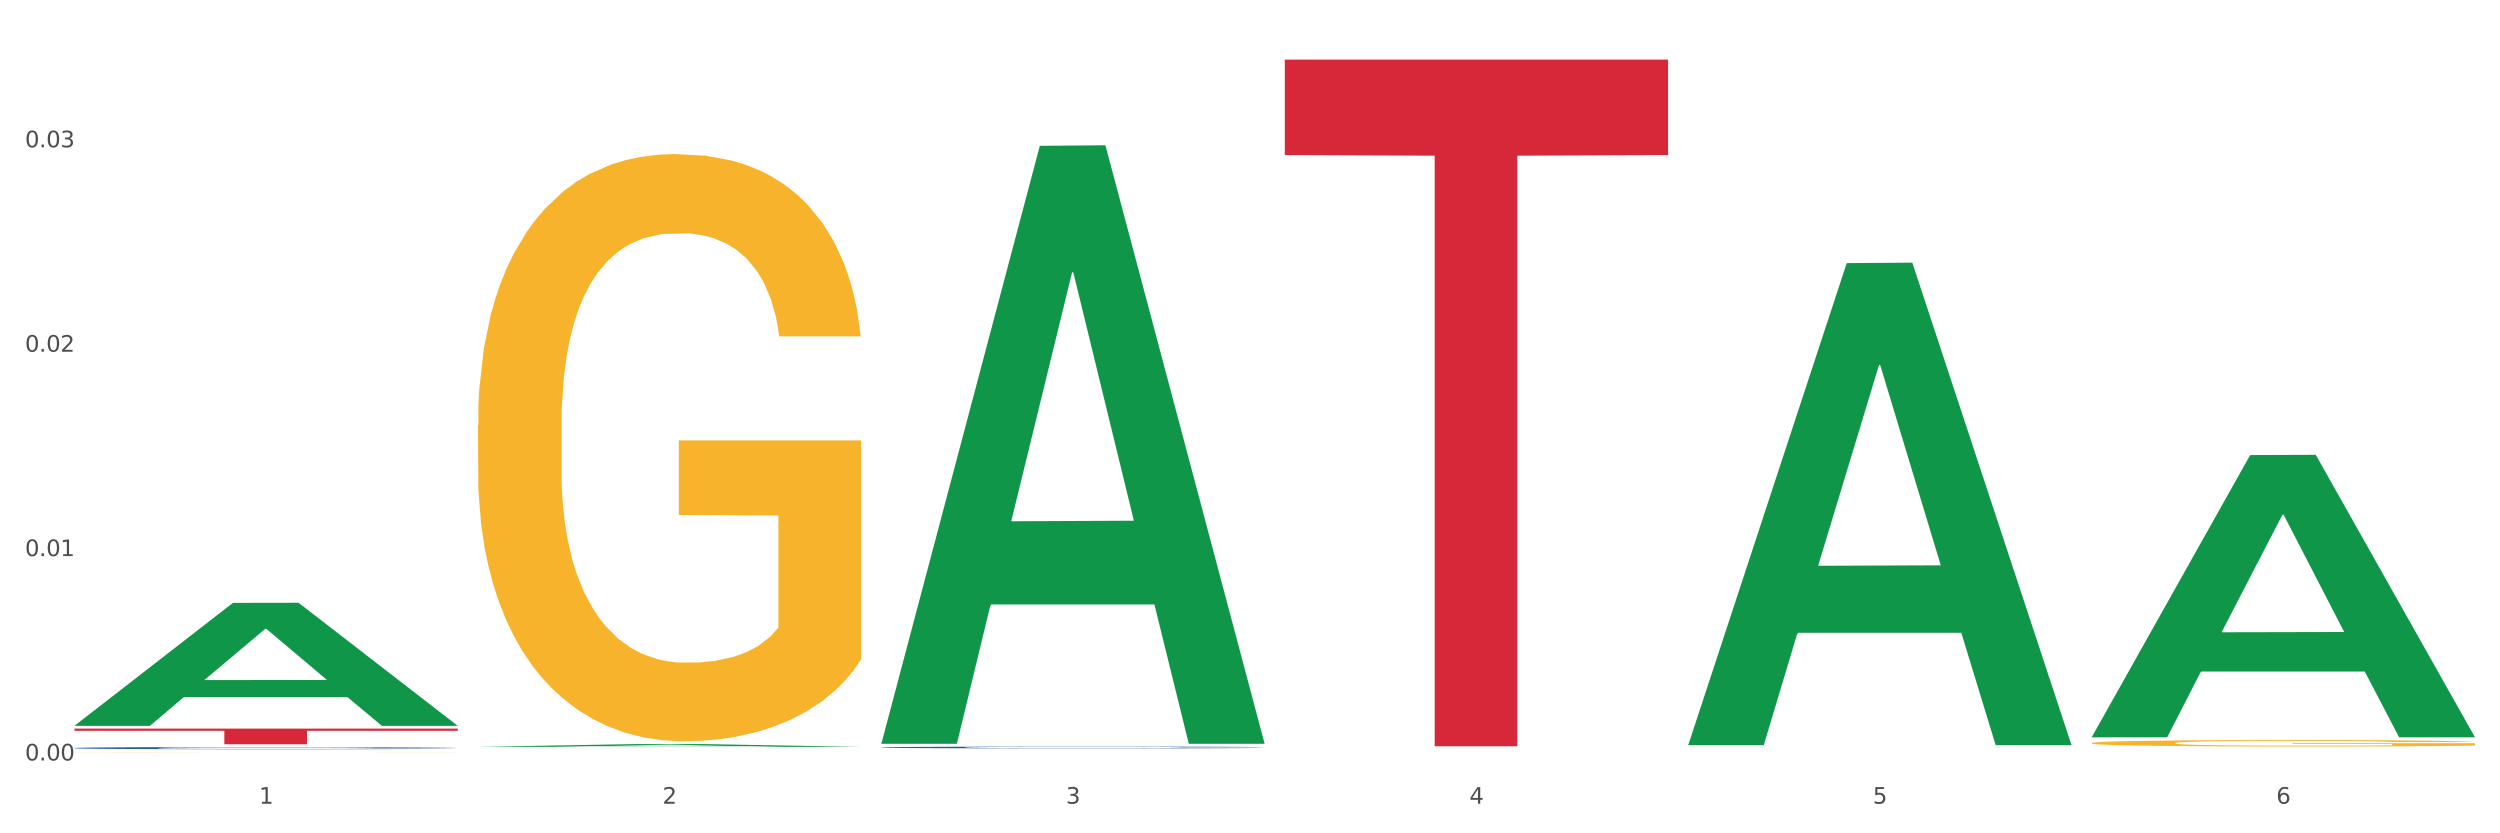
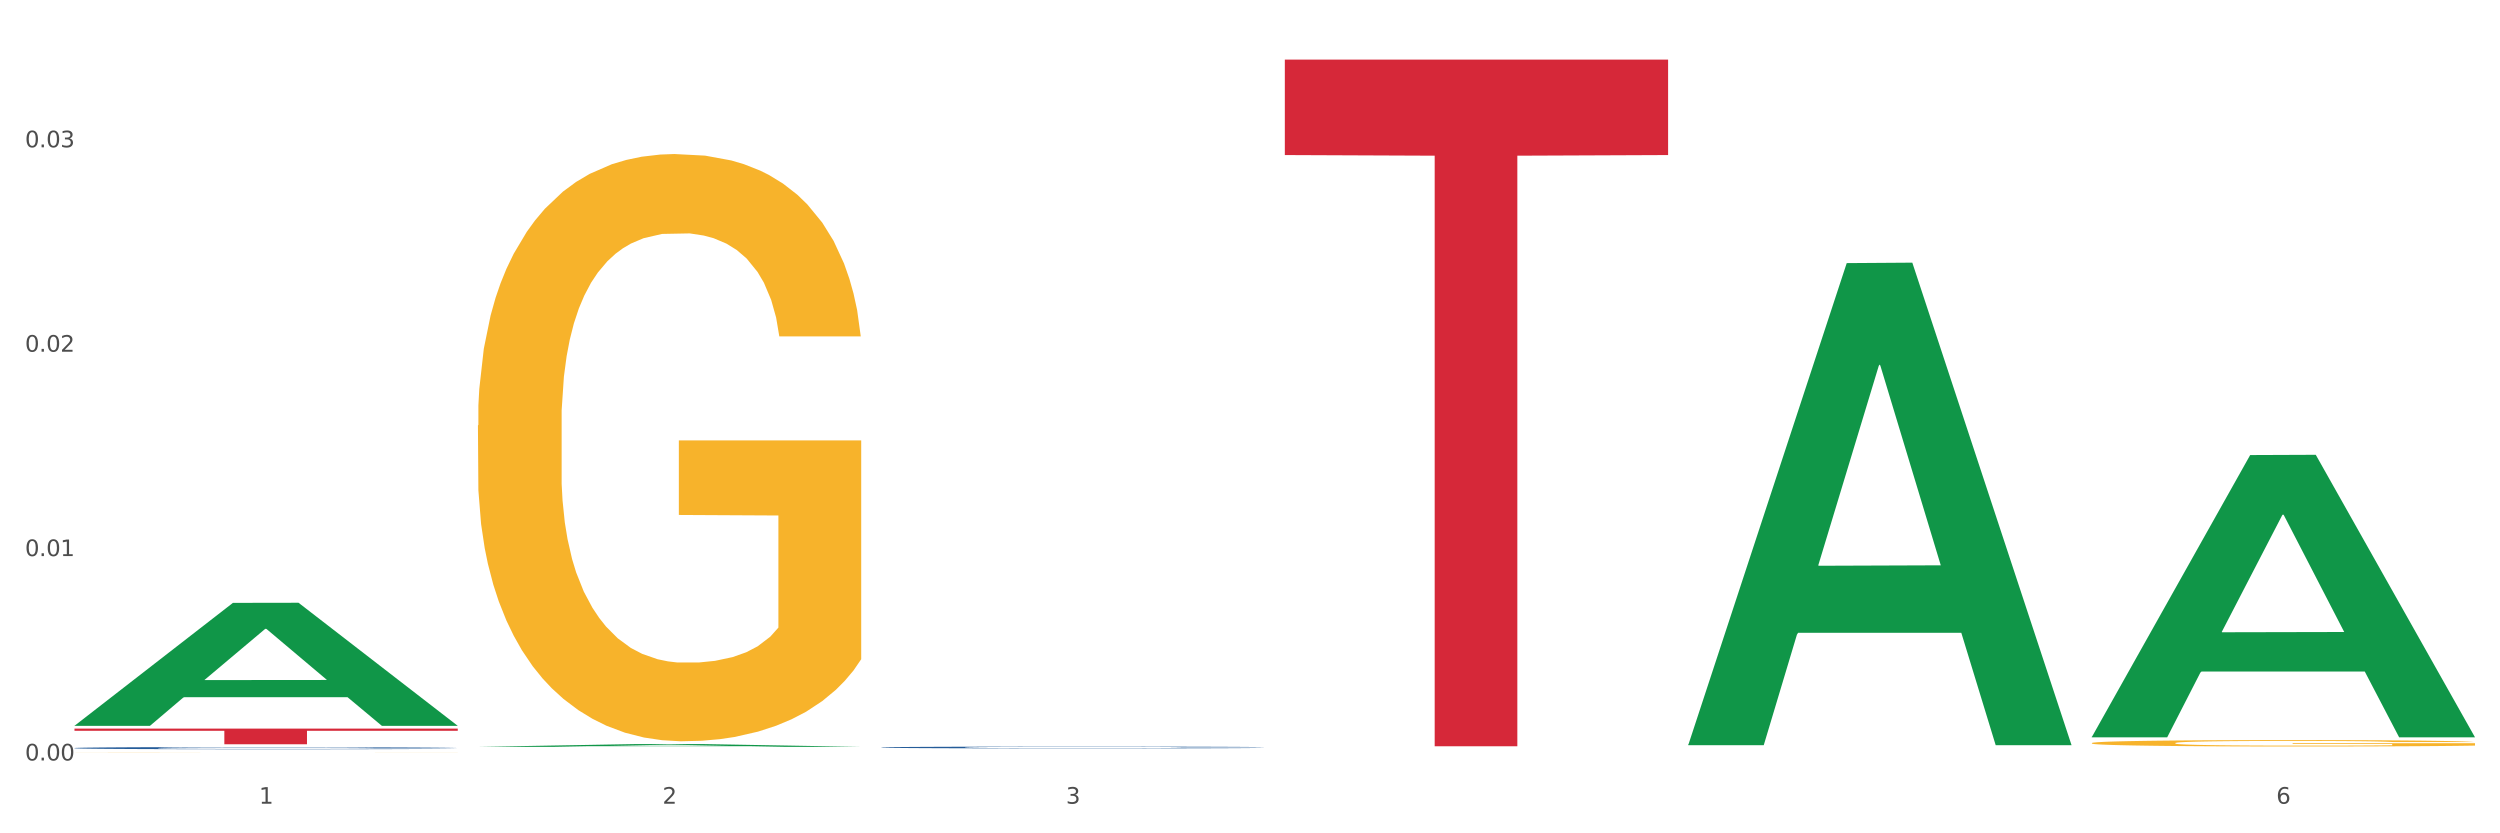
<svg xmlns="http://www.w3.org/2000/svg" xmlns:xlink="http://www.w3.org/1999/xlink" width="1080pt" height="360pt" viewBox="0 0 1080 360" version="1.1">
  <rect x="0" y="0" width="1080" height="360" fill="#333333" stroke="none" />
  <defs>
    <style type="text/css">*{stroke-linejoin: round; stroke-linecap: butt}</style>
  </defs>
  <g id="figure_1">
    <g id="patch_1">
      <path d="M 0 360  L 1080 360  L 1080 0  L 0 0  z " style="fill: #ffffff; stroke: #ffffff; stroke-linejoin: miter" />
    </g>
    <g id="axes_1">
      <g id="matplotlib.axis_1">
        <g id="xtick_1">
          <g id="text_1">
            <g style="fill: #4d4d4d" transform="translate(111.909 347.204) scale(0.096 -0.096)">
              <defs>
                <path id="DejaVuSans-31" d="M 794 531  L 1825 531  L 1825 4091  L 703 3866  L 703 4441  L 1819 4666  L 2450 4666  L 2450 531  L 3481 531  L 3481 0  L 794 0  L 794 531  z " transform="scale(0.016)" />
              </defs>
              <use xlink:href="#DejaVuSans-31" />
            </g>
          </g>
        </g>
        <g id="xtick_2">
          <g id="text_2">
            <g style="fill: #4d4d4d" transform="translate(286.199 347.204) scale(0.096 -0.096)">
              <defs>
                <path id="DejaVuSans-32" d="M 1228 531  L 3431 531  L 3431 0  L 469 0  L 469 531  Q 828 903 1448 1529  Q 2069 2156 2228 2338  Q 2531 2678 2651 2914  Q 2772 3150 2772 3378  Q 2772 3750 2511 3984  Q 2250 4219 1831 4219  Q 1534 4219 1204 4116  Q 875 4013 500 3803  L 500 4441  Q 881 4594 1212 4672  Q 1544 4750 1819 4750  Q 2544 4750 2975 4387  Q 3406 4025 3406 3419  Q 3406 3131 3298 2873  Q 3191 2616 2906 2266  Q 2828 2175 2409 1742  Q 1991 1309 1228 531  z " transform="scale(0.016)" />
              </defs>
              <use xlink:href="#DejaVuSans-32" />
            </g>
          </g>
        </g>
        <g id="xtick_3">
          <g id="text_3">
            <g style="fill: #4d4d4d" transform="translate(460.489 347.204) scale(0.096 -0.096)">
              <defs>
                <path id="DejaVuSans-33" d="M 2597 2516  Q 3050 2419 3304 2112  Q 3559 1806 3559 1356  Q 3559 666 3084 287  Q 2609 -91 1734 -91  Q 1441 -91 1130 -33  Q 819 25 488 141  L 488 750  Q 750 597 1062 519  Q 1375 441 1716 441  Q 2309 441 2620 675  Q 2931 909 2931 1356  Q 2931 1769 2642 2001  Q 2353 2234 1838 2234  L 1294 2234  L 1294 2753  L 1863 2753  Q 2328 2753 2575 2939  Q 2822 3125 2822 3475  Q 2822 3834 2567 4026  Q 2313 4219 1838 4219  Q 1578 4219 1281 4162  Q 984 4106 628 3988  L 628 4550  Q 988 4650 1302 4700  Q 1616 4750 1894 4750  Q 2613 4750 3031 4423  Q 3450 4097 3450 3541  Q 3450 3153 3228 2886  Q 3006 2619 2597 2516  z " transform="scale(0.016)" />
              </defs>
              <use xlink:href="#DejaVuSans-33" />
            </g>
          </g>
        </g>
        <g id="xtick_4">
          <g id="text_4">
            <g style="fill: #4d4d4d" transform="translate(634.778 347.204) scale(0.096 -0.096)">
              <defs>
-                 <path id="DejaVuSans-34" d="M 2419 4116  L 825 1625  L 2419 1625  L 2419 4116  z M 2253 4666  L 3047 4666  L 3047 1625  L 3713 1625  L 3713 1100  L 3047 1100  L 3047 0  L 2419 0  L 2419 1100  L 313 1100  L 313 1709  L 2253 4666  z " transform="scale(0.016)" />
-               </defs>
+                 </defs>
              <use xlink:href="#DejaVuSans-34" />
            </g>
          </g>
        </g>
        <g id="xtick_5">
          <g id="text_5">
            <g style="fill: #4d4d4d" transform="translate(809.068 347.204) scale(0.096 -0.096)">
              <defs>
-                 <path id="DejaVuSans-35" d="M 691 4666  L 3169 4666  L 3169 4134  L 1269 4134  L 1269 2991  Q 1406 3038 1543 3061  Q 1681 3084 1819 3084  Q 2600 3084 3056 2656  Q 3513 2228 3513 1497  Q 3513 744 3044 326  Q 2575 -91 1722 -91  Q 1428 -91 1123 -41  Q 819 9 494 109  L 494 744  Q 775 591 1075 516  Q 1375 441 1709 441  Q 2250 441 2565 725  Q 2881 1009 2881 1497  Q 2881 1984 2565 2268  Q 2250 2553 1709 2553  Q 1456 2553 1204 2497  Q 953 2441 691 2322  L 691 4666  z " transform="scale(0.016)" />
-               </defs>
+                 </defs>
              <use xlink:href="#DejaVuSans-35" />
            </g>
          </g>
        </g>
        <g id="xtick_6">
          <g id="text_6">
            <g style="fill: #4d4d4d" transform="translate(983.358 347.204) scale(0.096 -0.096)">
              <defs>
                <path id="DejaVuSans-36" d="M 2113 2584  Q 1688 2584 1439 2293  Q 1191 2003 1191 1497  Q 1191 994 1439 701  Q 1688 409 2113 409  Q 2538 409 2786 701  Q 3034 994 3034 1497  Q 3034 2003 2786 2293  Q 2538 2584 2113 2584  z M 3366 4563  L 3366 3988  Q 3128 4100 2886 4159  Q 2644 4219 2406 4219  Q 1781 4219 1451 3797  Q 1122 3375 1075 2522  Q 1259 2794 1537 2939  Q 1816 3084 2150 3084  Q 2853 3084 3261 2657  Q 3669 2231 3669 1497  Q 3669 778 3244 343  Q 2819 -91 2113 -91  Q 1303 -91 875 529  Q 447 1150 447 2328  Q 447 3434 972 4092  Q 1497 4750 2381 4750  Q 2619 4750 2861 4703  Q 3103 4656 3366 4563  z " transform="scale(0.016)" />
              </defs>
              <use xlink:href="#DejaVuSans-36" />
            </g>
          </g>
        </g>
        <g id="xtick_7" />
        <g id="xtick_8" />
        <g id="xtick_9" />
        <g id="xtick_10" />
        <g id="xtick_11" />
      </g>
      <g id="matplotlib.axis_2">
        <g id="ytick_1">
          <g id="text_7">
            <g style="fill: #4d4d4d" transform="translate(10.8 328.527) scale(0.096 -0.096)">
              <defs>
                <path id="DejaVuSans-30" d="M 2034 4250  Q 1547 4250 1301 3770  Q 1056 3291 1056 2328  Q 1056 1369 1301 889  Q 1547 409 2034 409  Q 2525 409 2770 889  Q 3016 1369 3016 2328  Q 3016 3291 2770 3770  Q 2525 4250 2034 4250  z M 2034 4750  Q 2819 4750 3233 4129  Q 3647 3509 3647 2328  Q 3647 1150 3233 529  Q 2819 -91 2034 -91  Q 1250 -91 836 529  Q 422 1150 422 2328  Q 422 3509 836 4129  Q 1250 4750 2034 4750  z " transform="scale(0.016)" />
                <path id="DejaVuSans-2e" d="M 684 794  L 1344 794  L 1344 0  L 684 0  L 684 794  z " transform="scale(0.016)" />
              </defs>
              <use xlink:href="#DejaVuSans-30" />
              <use xlink:href="#DejaVuSans-2e" transform="translate(63.623 0)" />
              <use xlink:href="#DejaVuSans-30" transform="translate(95.41 0)" />
              <use xlink:href="#DejaVuSans-30" transform="translate(159.033 0)" />
            </g>
          </g>
        </g>
        <g id="ytick_2">
          <g id="text_8">
            <g style="fill: #4d4d4d" transform="translate(10.8 240.232) scale(0.096 -0.096)">
              <use xlink:href="#DejaVuSans-30" />
              <use xlink:href="#DejaVuSans-2e" transform="translate(63.623 0)" />
              <use xlink:href="#DejaVuSans-30" transform="translate(95.41 0)" />
              <use xlink:href="#DejaVuSans-31" transform="translate(159.033 0)" />
            </g>
          </g>
        </g>
        <g id="ytick_3">
          <g id="text_9">
            <g style="fill: #4d4d4d" transform="translate(10.8 151.938) scale(0.096 -0.096)">
              <use xlink:href="#DejaVuSans-30" />
              <use xlink:href="#DejaVuSans-2e" transform="translate(63.623 0)" />
              <use xlink:href="#DejaVuSans-30" transform="translate(95.41 0)" />
              <use xlink:href="#DejaVuSans-32" transform="translate(159.033 0)" />
            </g>
          </g>
        </g>
        <g id="ytick_4">
          <g id="text_10">
            <g style="fill: #4d4d4d" transform="translate(10.8 63.643) scale(0.096 -0.096)">
              <use xlink:href="#DejaVuSans-30" />
              <use xlink:href="#DejaVuSans-2e" transform="translate(63.623 0)" />
              <use xlink:href="#DejaVuSans-30" transform="translate(95.41 0)" />
              <use xlink:href="#DejaVuSans-33" transform="translate(159.033 0)" />
            </g>
          </g>
        </g>
        <g id="ytick_5" />
        <g id="ytick_6" />
        <g id="ytick_7" />
        <g id="ytick_8" />
      </g>
      <g id="PolyCollection_1">
        <path d="M 32.175 313.466  L 32.346 313.416  L 100.624 260.439  L 128.96 260.389  L 197.75 313.566  L 164.977 313.566  L 150.126 301.183  L 79.629 301.183  L 79.116 301.383  L 64.778 313.566  L 32.175 313.566  L 32.175 313.466  L 88.505 293.793  L 141.25 293.743  L 115.133 271.724  L 114.792 271.624  L 114.451 271.774  L 88.334 293.743  L 88.505 293.793  L 32.175 313.466  z " clip-path="url(#pa2b79397d2)" style="fill: #109648" />
        <path d="M 32.175 324.912  L 32.37 324.912  L 32.37 324.909  L 32.761 324.907  L 34.716 324.903  L 37.649 324.899  L 39.799 324.897  L 41.949 324.895  L 44.491 324.893  L 47.618 324.891  L 53.287 324.889  L 56.806 324.887  L 61.107 324.886  L 68.926 324.884  L 74.595 324.883  L 80.46 324.882  L 90.038 324.881  L 96.294 324.88  L 102.94 324.88  L 110.955 324.879  L 117.015 324.879  L 130.308 324.88  L 141.646 324.88  L 147.12 324.881  L 154.157 324.881  L 157.872 324.882  L 163.932 324.883  L 170.187 324.884  L 174.488 324.885  L 180.939 324.888  L 185.826 324.89  L 190.322 324.892  L 192.668 324.894  L 194.427 324.896  L 195.991 324.898  L 197.555 324.901  L 162.368 324.901  L 160.999 324.899  L 158.849 324.897  L 155.721 324.895  L 152.984 324.893  L 148.293 324.892  L 143.992 324.891  L 139.496 324.89  L 134.022 324.889  L 129.722 324.889  L 123.662 324.889  L 111.737 324.889  L 103.722 324.889  L 98.249 324.89  L 94.73 324.891  L 91.602 324.891  L 88.084 324.892  L 83.978 324.894  L 81.046 324.895  L 78.114 324.896  L 75.768 324.898  L 73.618 324.9  L 71.858 324.902  L 70.49 324.904  L 69.317 324.906  L 68.34 324.91  L 68.34 324.919  L 68.731 324.921  L 69.708 324.923  L 70.881 324.925  L 72.836 324.928  L 74.595 324.929  L 77.918 324.932  L 81.633 324.934  L 84.565 324.935  L 87.497 324.936  L 92.58 324.937  L 98.249 324.938  L 103.136 324.939  L 109.782 324.94  L 114.279 324.94  L 118.188 324.94  L 127.767 324.94  L 134.609 324.94  L 142.233 324.939  L 148.097 324.939  L 152.984 324.938  L 158.458 324.937  L 161.977 324.936  L 161.977 324.923  L 118.97 324.922  L 118.97 324.914  L 197.75 324.914  L 197.75 324.94  L 194.427 324.941  L 190.713 324.942  L 186.803 324.943  L 180.939 324.945  L 173.901 324.946  L 167.646 324.947  L 160.999 324.948  L 153.18 324.948  L 143.015 324.949  L 136.759 324.949  L 128.94 324.949  L 119.752 324.95  L 111.737 324.949  L 103.918 324.949  L 95.707 324.948  L 87.693 324.948  L 81.633 324.947  L 75.573 324.946  L 69.122 324.944  L 64.039 324.943  L 60.129 324.942  L 55.829 324.941  L 51.137 324.939  L 47.618 324.937  L 44.491 324.935  L 41.167 324.933  L 38.821 324.931  L 36.476 324.928  L 35.107 324.926  L 33.543 324.924  L 32.37 324.92  L 32.175 324.912  z " clip-path="url(#pa2b79397d2)" style="fill: #f7b32b" />
        <path d="M 206.465 183.77  L 206.66 183.538  L 206.66 175.198  L 207.051 168.015  L 209.006 150.639  L 211.938 136.274  L 214.089 128.628  L 216.239 122.373  L 218.78 116.117  L 221.908 109.63  L 227.577 100.131  L 231.096 95.266  L 235.397 90.168  L 243.216 82.754  L 248.885 78.584  L 254.75 75.109  L 264.328 70.938  L 270.584 69.085  L 277.23 67.695  L 285.245 66.768  L 291.305 66.536  L 304.598 67.231  L 315.936 69.317  L 321.41 70.938  L 328.447 73.719  L 332.161 75.572  L 338.222 79.279  L 344.477 84.145  L 348.778 88.315  L 355.229 96.192  L 360.116 104.07  L 364.612 113.801  L 366.958 120.519  L 368.717 126.775  L 370.281 133.957  L 371.845 145.31  L 336.658 145.31  L 335.289 137.201  L 333.139 129.555  L 330.011 122.141  L 327.274 117.508  L 322.583 111.715  L 318.282 108.008  L 313.786 105.228  L 308.312 102.911  L 304.012 101.753  L 297.952 100.826  L 286.027 101.058  L 278.012 102.911  L 272.539 105.228  L 269.02 107.313  L 265.892 109.63  L 262.373 112.874  L 258.268 117.739  L 255.336 122.141  L 252.404 127.702  L 250.058 133.262  L 247.908 139.749  L 246.148 146.7  L 244.78 153.882  L 243.607 162.687  L 242.63 177.283  L 242.63 209.024  L 243.021 216.206  L 243.998 225.705  L 245.171 232.888  L 247.126 241.46  L 248.885 247.252  L 252.208 255.593  L 255.923 262.544  L 258.855 266.946  L 261.787 270.653  L 266.87 275.75  L 272.539 279.92  L 277.426 282.469  L 284.072 284.786  L 288.568 285.712  L 292.478 286.176  L 302.057 286.176  L 308.899 285.481  L 316.523 283.859  L 322.387 281.774  L 327.274 279.225  L 332.748 275.055  L 336.267 271.116  L 336.267 222.694  L 293.26 222.462  L 293.26 190.257  L 372.04 190.257  L 372.04 284.786  L 368.717 289.651  L 365.003 294.053  L 361.093 297.992  L 355.229 302.857  L 348.191 307.491  L 341.936 310.735  L 335.289 313.515  L 327.47 316.063  L 317.305 318.38  L 311.049 319.307  L 303.23 320.002  L 294.042 320.234  L 286.027 319.77  L 278.208 318.612  L 269.997 316.527  L 261.983 313.515  L 255.923 310.503  L 249.862 306.796  L 243.411 301.931  L 238.329 297.297  L 234.419 293.126  L 230.119 287.798  L 225.427 280.847  L 221.908 274.591  L 218.78 268.104  L 215.457 259.763  L 213.111 252.581  L 210.766 243.545  L 209.397 236.826  L 207.833 226.401  L 206.66 211.804  L 206.465 183.77  z " clip-path="url(#pa2b79397d2)" style="fill: #f7b32b" />
        <path d="M 903.625 320.995  L 903.82 320.992  L 903.82 320.901  L 904.211 320.822  L 906.166 320.633  L 909.098 320.476  L 911.248 320.392  L 913.399 320.324  L 915.94 320.255  L 919.068 320.184  L 924.737 320.081  L 928.256 320.028  L 932.556 319.972  L 940.376 319.891  L 946.045 319.845  L 951.909 319.807  L 961.488 319.762  L 967.744 319.741  L 974.39 319.726  L 982.405 319.716  L 988.465 319.714  L 1001.758 319.721  L 1013.096 319.744  L 1018.569 319.762  L 1025.607 319.792  L 1029.321 319.812  L 1035.381 319.853  L 1041.637 319.906  L 1045.937 319.952  L 1052.388 320.038  L 1057.275 320.124  L 1061.772 320.23  L 1064.117 320.303  L 1065.877 320.372  L 1067.441 320.45  L 1069.005 320.574  L 1033.817 320.574  L 1032.449 320.486  L 1030.299 320.402  L 1027.171 320.321  L 1024.434 320.271  L 1019.742 320.207  L 1015.442 320.167  L 1010.946 320.136  L 1005.472 320.111  L 1001.171 320.098  L 995.111 320.088  L 983.187 320.091  L 975.172 320.111  L 969.698 320.136  L 966.18 320.159  L 963.052 320.184  L 959.533 320.22  L 955.428 320.273  L 952.496 320.321  L 949.563 320.382  L 947.218 320.443  L 945.067 320.514  L 943.308 320.59  L 941.94 320.668  L 940.767 320.764  L 939.789 320.924  L 939.789 321.27  L 940.18 321.349  L 941.158 321.453  L 942.331 321.531  L 944.285 321.625  L 946.045 321.688  L 949.368 321.779  L 953.082 321.855  L 956.014 321.903  L 958.947 321.944  L 964.029 321.999  L 969.698 322.045  L 974.585 322.073  L 981.232 322.098  L 985.728 322.108  L 989.638 322.113  L 999.217 322.113  L 1006.058 322.106  L 1013.682 322.088  L 1019.547 322.065  L 1024.434 322.037  L 1029.908 321.992  L 1033.426 321.949  L 1033.426 321.42  L 990.42 321.417  L 990.42 321.065  L 1069.2 321.065  L 1069.2 322.098  L 1065.877 322.151  L 1062.163 322.199  L 1058.253 322.242  L 1052.388 322.296  L 1045.351 322.346  L 1039.095 322.382  L 1032.449 322.412  L 1024.63 322.44  L 1014.464 322.465  L 1008.209 322.475  L 1000.389 322.483  L 991.202 322.486  L 983.187 322.48  L 975.367 322.468  L 967.157 322.445  L 959.142 322.412  L 953.082 322.379  L 947.022 322.339  L 940.571 322.286  L 935.489 322.235  L 931.579 322.189  L 927.278 322.131  L 922.587 322.055  L 919.068 321.987  L 915.94 321.916  L 912.617 321.825  L 910.271 321.746  L 907.925 321.648  L 906.557 321.574  L 904.993 321.46  L 903.82 321.301  L 903.625 320.995  z " clip-path="url(#pa2b79397d2)" style="fill: #f7b32b" />
        <path d="M 32.175 314.762  L 197.75 314.762  L 197.75 315.7  L 132.619 315.706  L 132.619 321.51  L 96.914 321.51  L 96.914 315.706  L 32.175 315.7  L 32.175 314.769  L 32.175 314.762  z " clip-path="url(#pa2b79397d2)" style="fill: #d62839" />
-         <path d="M 555.045 25.759  L 720.62 25.759  L 720.62 66.983  L 655.489 67.261  L 655.489 322.4  L 619.784 322.4  L 619.784 67.261  L 555.045 66.983  L 555.045 26.038  L 555.045 25.759  z " clip-path="url(#pa2b79397d2)" style="fill: #d62839" />
+         <path d="M 555.045 25.759  L 720.62 25.759  L 720.62 66.983  L 655.489 67.261  L 655.489 322.4  L 619.784 322.4  L 619.784 67.261  L 555.045 66.983  L 555.045 26.038  z " clip-path="url(#pa2b79397d2)" style="fill: #d62839" />
        <path d="M 380.755 322.881  L 380.951 322.88  L 380.951 322.861  L 381.538 322.834  L 383.691 322.784  L 386.431 322.746  L 391.128 322.702  L 393.672 322.683  L 396.999 322.663  L 403.849 322.629  L 411.678 322.601  L 417.158 322.585  L 421.268 322.575  L 430.467 322.558  L 435.751 322.55  L 441.231 322.543  L 445.928 322.539  L 453.757 322.534  L 460.02 322.532  L 467.261 322.531  L 473.328 322.532  L 481.353 322.535  L 493.096 322.543  L 497.597 322.548  L 503.664 322.557  L 509.927 322.568  L 515.016 322.58  L 520.887 322.596  L 526.954 322.617  L 532.826 322.644  L 536.936 322.669  L 540.263 322.696  L 543.199 322.728  L 545.352 322.762  L 546.33 322.792  L 510.514 322.792  L 509.536 322.765  L 507.579 322.737  L 505.621 322.718  L 503.469 322.702  L 500.141 322.684  L 497.206 322.673  L 492.313 322.659  L 487.811 322.651  L 484.093 322.646  L 479.591 322.642  L 470.001 322.637  L 463.151 322.637  L 458.845 322.639  L 453.561 322.642  L 449.06 322.647  L 443.775 322.656  L 439.665 322.665  L 435.555 322.677  L 433.207 322.686  L 429.684 322.701  L 427.335 322.714  L 424.204 322.736  L 422.442 322.752  L 419.311 322.792  L 417.941 322.822  L 417.354 322.843  L 416.962 322.866  L 416.962 322.976  L 418.137 323.026  L 419.115 323.048  L 420.681 323.072  L 423.617 323.103  L 427.922 323.134  L 432.424 323.156  L 436.142 323.169  L 439.665 323.179  L 443.188 323.187  L 447.494 323.194  L 451.017 323.198  L 456.301 323.203  L 462.564 323.205  L 467.457 323.205  L 477.438 323.201  L 481.94 323.198  L 486.246 323.193  L 490.943 323.185  L 494.661 323.176  L 496.814 323.17  L 500.337 323.156  L 503.077 323.142  L 505.426 323.126  L 506.991 323.112  L 508.753 323.09  L 510.123 323.066  L 510.514 323.053  L 546.33 323.053  L 545.547 323.079  L 544.177 323.104  L 541.437 323.137  L 539.284 323.156  L 535.957 323.18  L 532.434 323.2  L 527.542 323.222  L 523.04 323.238  L 518.343 323.252  L 513.254 323.265  L 504.056 323.283  L 500.729 323.288  L 493.683 323.296  L 488.203 323.301  L 480.178 323.306  L 471.958 323.309  L 463.347 323.31  L 455.714 323.309  L 447.298 323.304  L 442.014 323.3  L 436.142 323.294  L 429.292 323.284  L 422.834 323.272  L 416.767 323.257  L 411.091 323.241  L 405.806 323.223  L 398.956 323.192  L 393.868 323.162  L 390.149 323.134  L 387.605 323.111  L 385.061 323.081  L 383.691 323.06  L 381.538 323.011  L 380.755 322.964  L 380.755 322.881  z " clip-path="url(#pa2b79397d2)" style="fill: #255c99" />
        <path d="M 32.175 323.145  L 32.371 323.145  L 32.371 323.12  L 32.958 323.086  L 35.111 323.023  L 37.851 322.976  L 42.548 322.921  L 45.092 322.898  L 48.419 322.872  L 55.269 322.83  L 63.098 322.794  L 68.578 322.775  L 72.688 322.762  L 81.887 322.74  L 87.171 322.73  L 92.651 322.722  L 97.348 322.717  L 105.177 322.71  L 111.44 322.708  L 118.681 322.707  L 124.748 322.708  L 132.773 322.711  L 144.516 322.722  L 149.017 322.728  L 155.084 322.739  L 161.347 322.753  L 166.436 322.768  L 172.307 322.788  L 178.375 322.815  L 184.246 322.849  L 188.356 322.88  L 191.683 322.913  L 194.619 322.953  L 196.772 322.997  L 197.75 323.033  L 161.934 323.033  L 160.956 323  L 158.999 322.965  L 157.042 322.94  L 154.889 322.921  L 151.562 322.899  L 148.626 322.884  L 143.733 322.867  L 139.231 322.857  L 135.513 322.85  L 131.011 322.845  L 121.421 322.84  L 114.571 322.84  L 110.266 322.842  L 104.981 322.846  L 100.48 322.852  L 95.195 322.863  L 91.085 322.874  L 86.975 322.89  L 84.627 322.9  L 81.104 322.92  L 78.755 322.936  L 75.624 322.964  L 73.862 322.983  L 70.731 323.034  L 69.361 323.071  L 68.774 323.097  L 68.382 323.126  L 68.382 323.265  L 69.557 323.327  L 70.535 323.354  L 72.101 323.384  L 75.037 323.424  L 79.342 323.462  L 83.844 323.489  L 87.563 323.506  L 91.085 323.519  L 94.608 323.529  L 98.914 323.538  L 102.437 323.543  L 107.721 323.548  L 113.984 323.551  L 118.877 323.551  L 128.859 323.547  L 133.36 323.542  L 137.666 323.536  L 142.363 323.526  L 146.081 323.515  L 148.234 323.507  L 151.757 323.49  L 154.497 323.473  L 156.846 323.452  L 158.412 323.434  L 160.173 323.407  L 161.543 323.377  L 161.934 323.361  L 197.75 323.361  L 196.968 323.393  L 195.598 323.424  L 192.858 323.466  L 190.705 323.49  L 187.377 323.52  L 183.855 323.545  L 178.962 323.572  L 174.46 323.593  L 169.763 323.611  L 164.674 323.627  L 155.476 323.649  L 152.149 323.655  L 145.103 323.666  L 139.623 323.672  L 131.599 323.678  L 123.378 323.682  L 114.767 323.683  L 107.134 323.681  L 98.718 323.676  L 93.434 323.67  L 87.563 323.662  L 80.712 323.65  L 74.254 323.635  L 68.187 323.617  L 62.511 323.596  L 57.227 323.573  L 50.377 323.535  L 45.288 323.498  L 41.569 323.463  L 39.025 323.433  L 36.481 323.396  L 35.111 323.37  L 32.958 323.308  L 32.175 323.25  L 32.175 323.145  z " clip-path="url(#pa2b79397d2)" style="fill: #255c99" />
        <path d="M 903.625 318.288  L 903.795 318.173  L 972.074 196.585  L 1000.409 196.471  L 1069.2 318.517  L 1036.426 318.517  L 1021.576 290.097  L 951.078 290.097  L 950.566 290.555  L 936.228 318.517  L 903.625 318.517  L 903.625 318.288  L 959.954 273.137  L 1012.7 273.022  L 986.583 222.484  L 986.242 222.255  L 985.9 222.599  L 959.784 273.022  L 959.954 273.137  L 903.625 318.288  z " clip-path="url(#pa2b79397d2)" style="fill: #109648" />
        <path d="M 206.465 322.645  L 206.636 322.644  L 274.914 321.431  L 303.25 321.43  L 372.04 322.647  L 339.267 322.647  L 324.416 322.364  L 253.918 322.364  L 253.406 322.368  L 239.068 322.647  L 206.465 322.647  L 206.465 322.645  L 262.795 322.195  L 315.54 322.193  L 289.423 321.69  L 289.082 321.687  L 288.741 321.691  L 262.624 322.193  L 262.795 322.195  L 206.465 322.645  z " clip-path="url(#pa2b79397d2)" style="fill: #109648" />
-         <path d="M 380.755 320.849  L 380.926 320.606  L 449.204 62.996  L 477.54 62.753  L 546.33 321.335  L 513.557 321.335  L 498.706 261.12  L 428.208 261.12  L 427.696 262.092  L 413.358 321.335  L 380.755 321.335  L 380.755 320.849  L 437.085 225.186  L 489.83 224.943  L 463.713 117.869  L 463.372 117.383  L 463.03 118.111  L 436.914 224.943  L 437.085 225.186  L 380.755 320.849  z " clip-path="url(#pa2b79397d2)" style="fill: #109648" />
        <path d="M 729.335 321.527  L 729.505 321.331  L 797.784 113.661  L 826.119 113.466  L 894.91 321.919  L 862.136 321.919  L 847.286 273.377  L 776.788 273.377  L 776.276 274.16  L 761.938 321.919  L 729.335 321.919  L 729.335 321.527  L 785.664 244.409  L 838.41 244.214  L 812.293 157.896  L 811.952 157.505  L 811.61 158.092  L 785.494 244.214  L 785.664 244.409  L 729.335 321.527  z " clip-path="url(#pa2b79397d2)" style="fill: #109648" />
      </g>
    </g>
  </g>
  <defs>
    <clipPath id="pa2b79397d2">
      <rect x="32.175" y="10.8" width="1037.025" height="329.109" />
    </clipPath>
  </defs>
</svg>